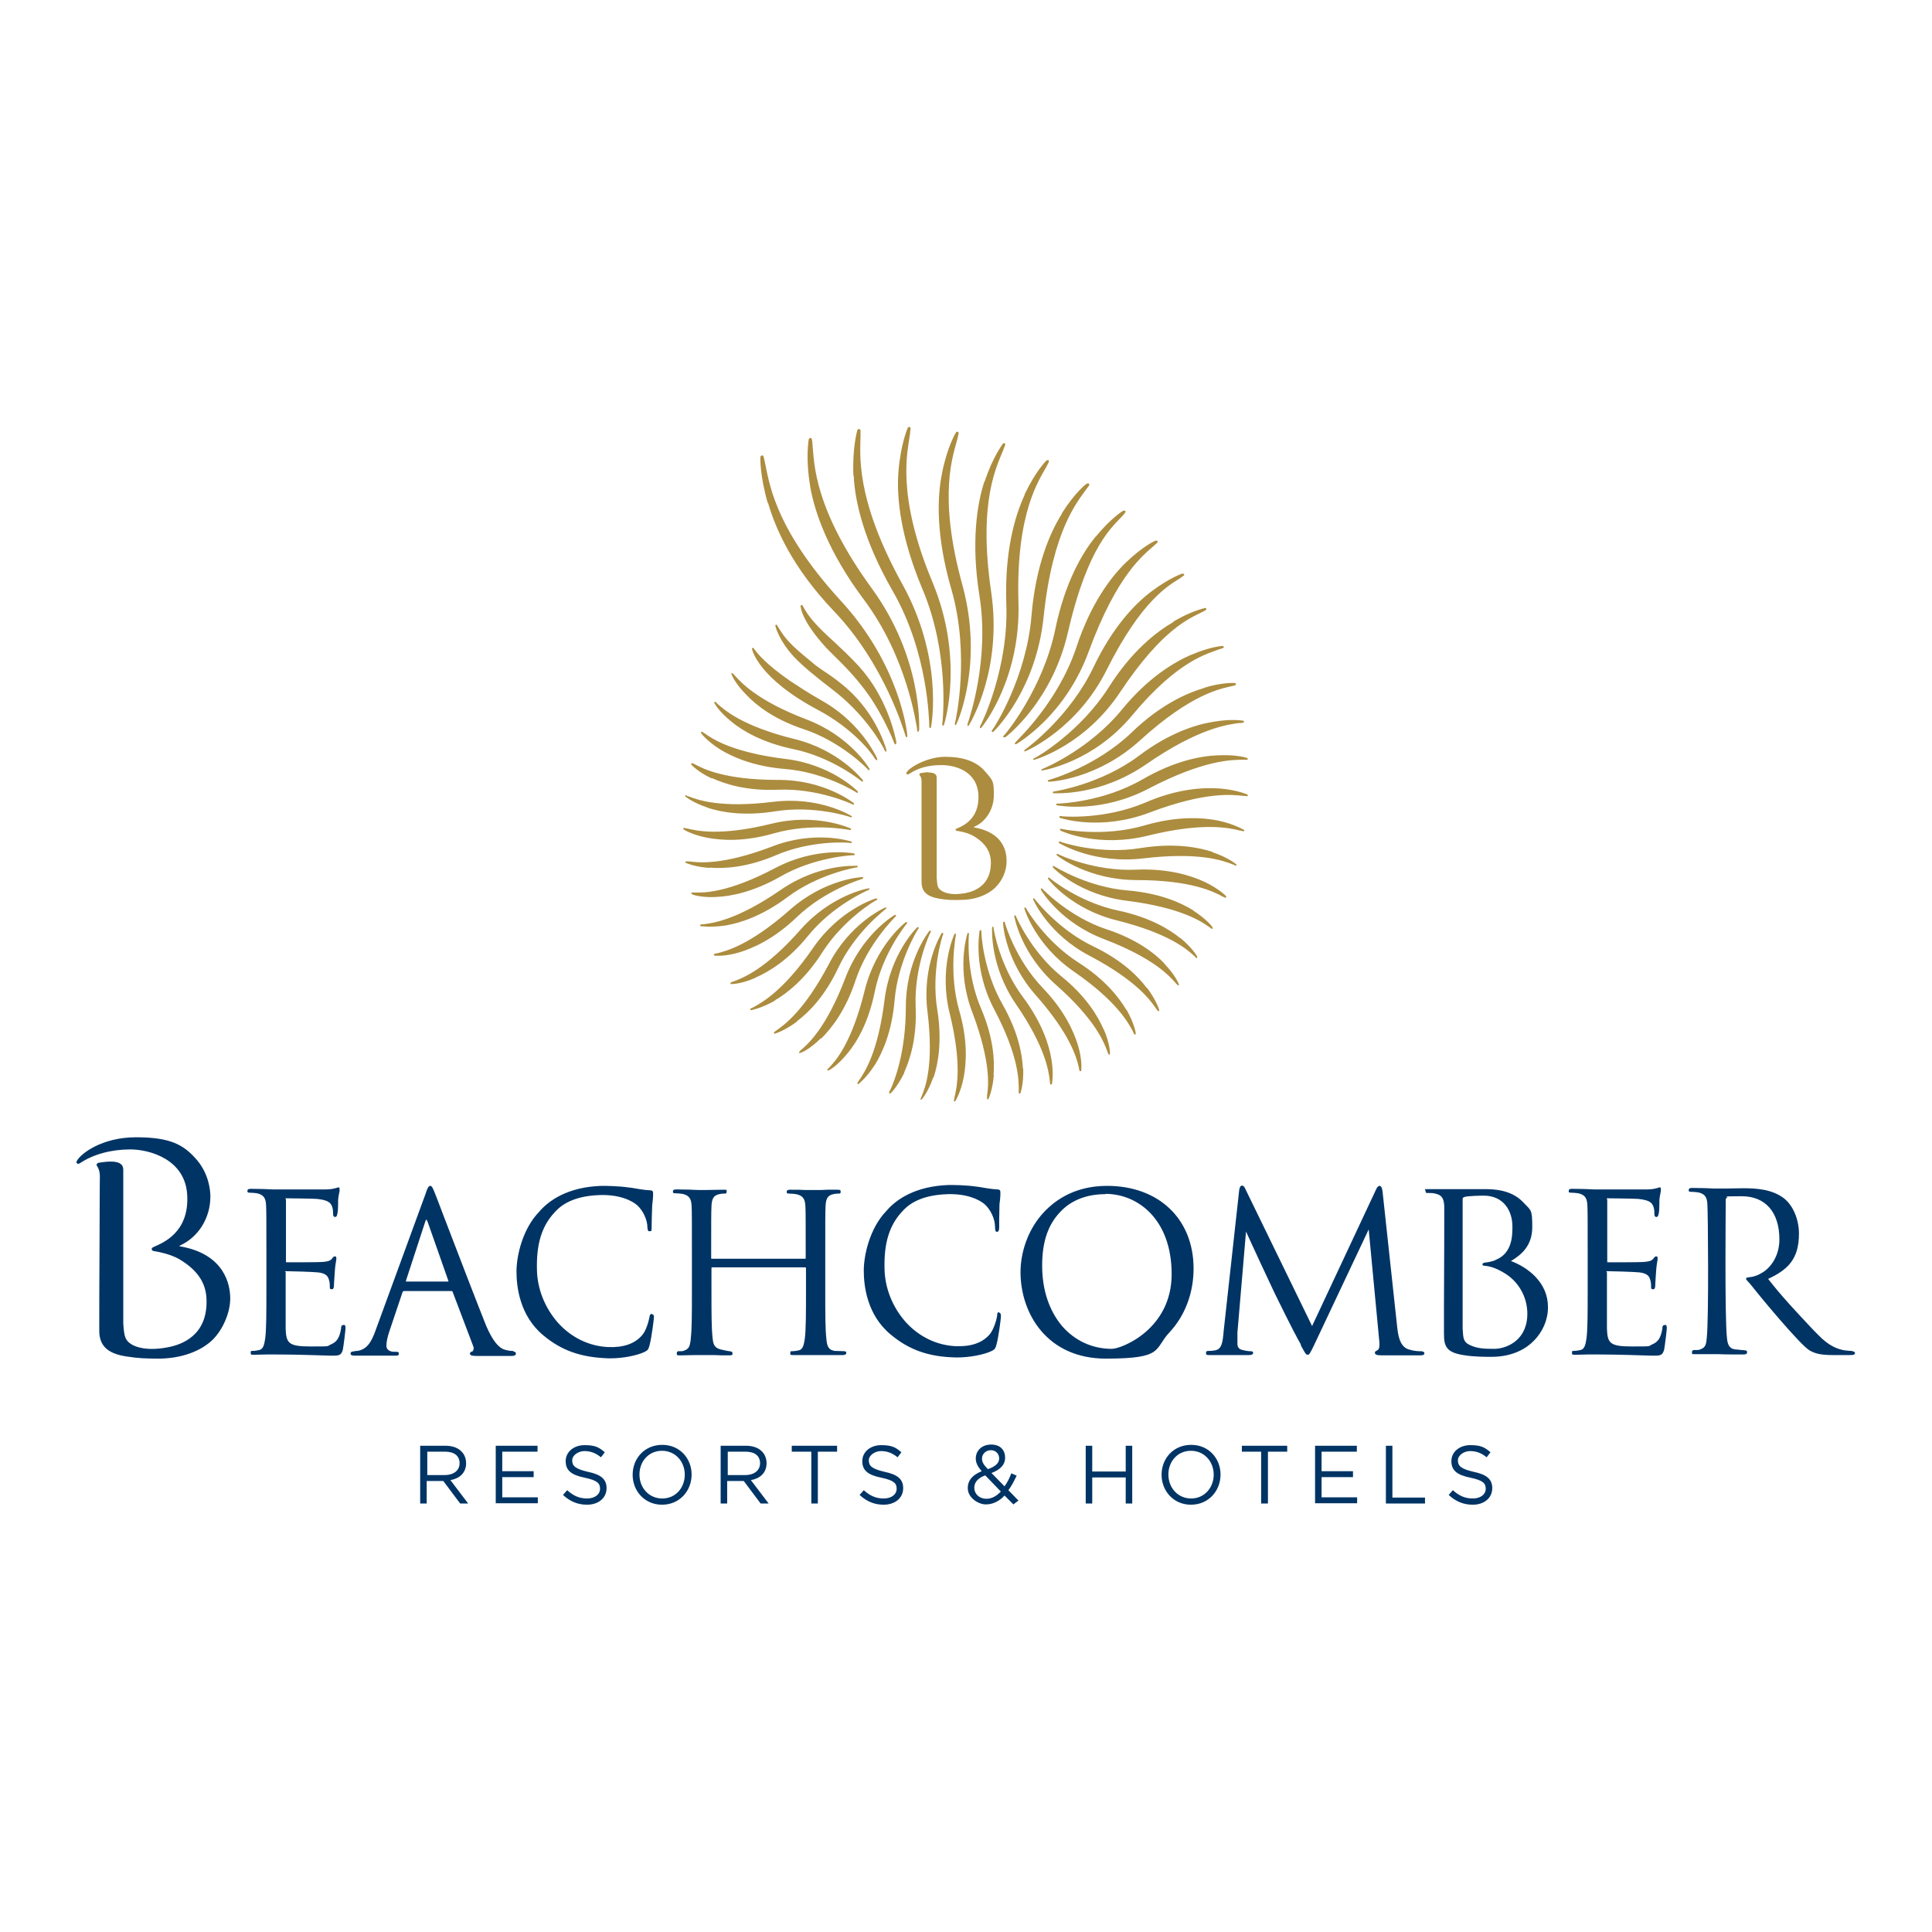
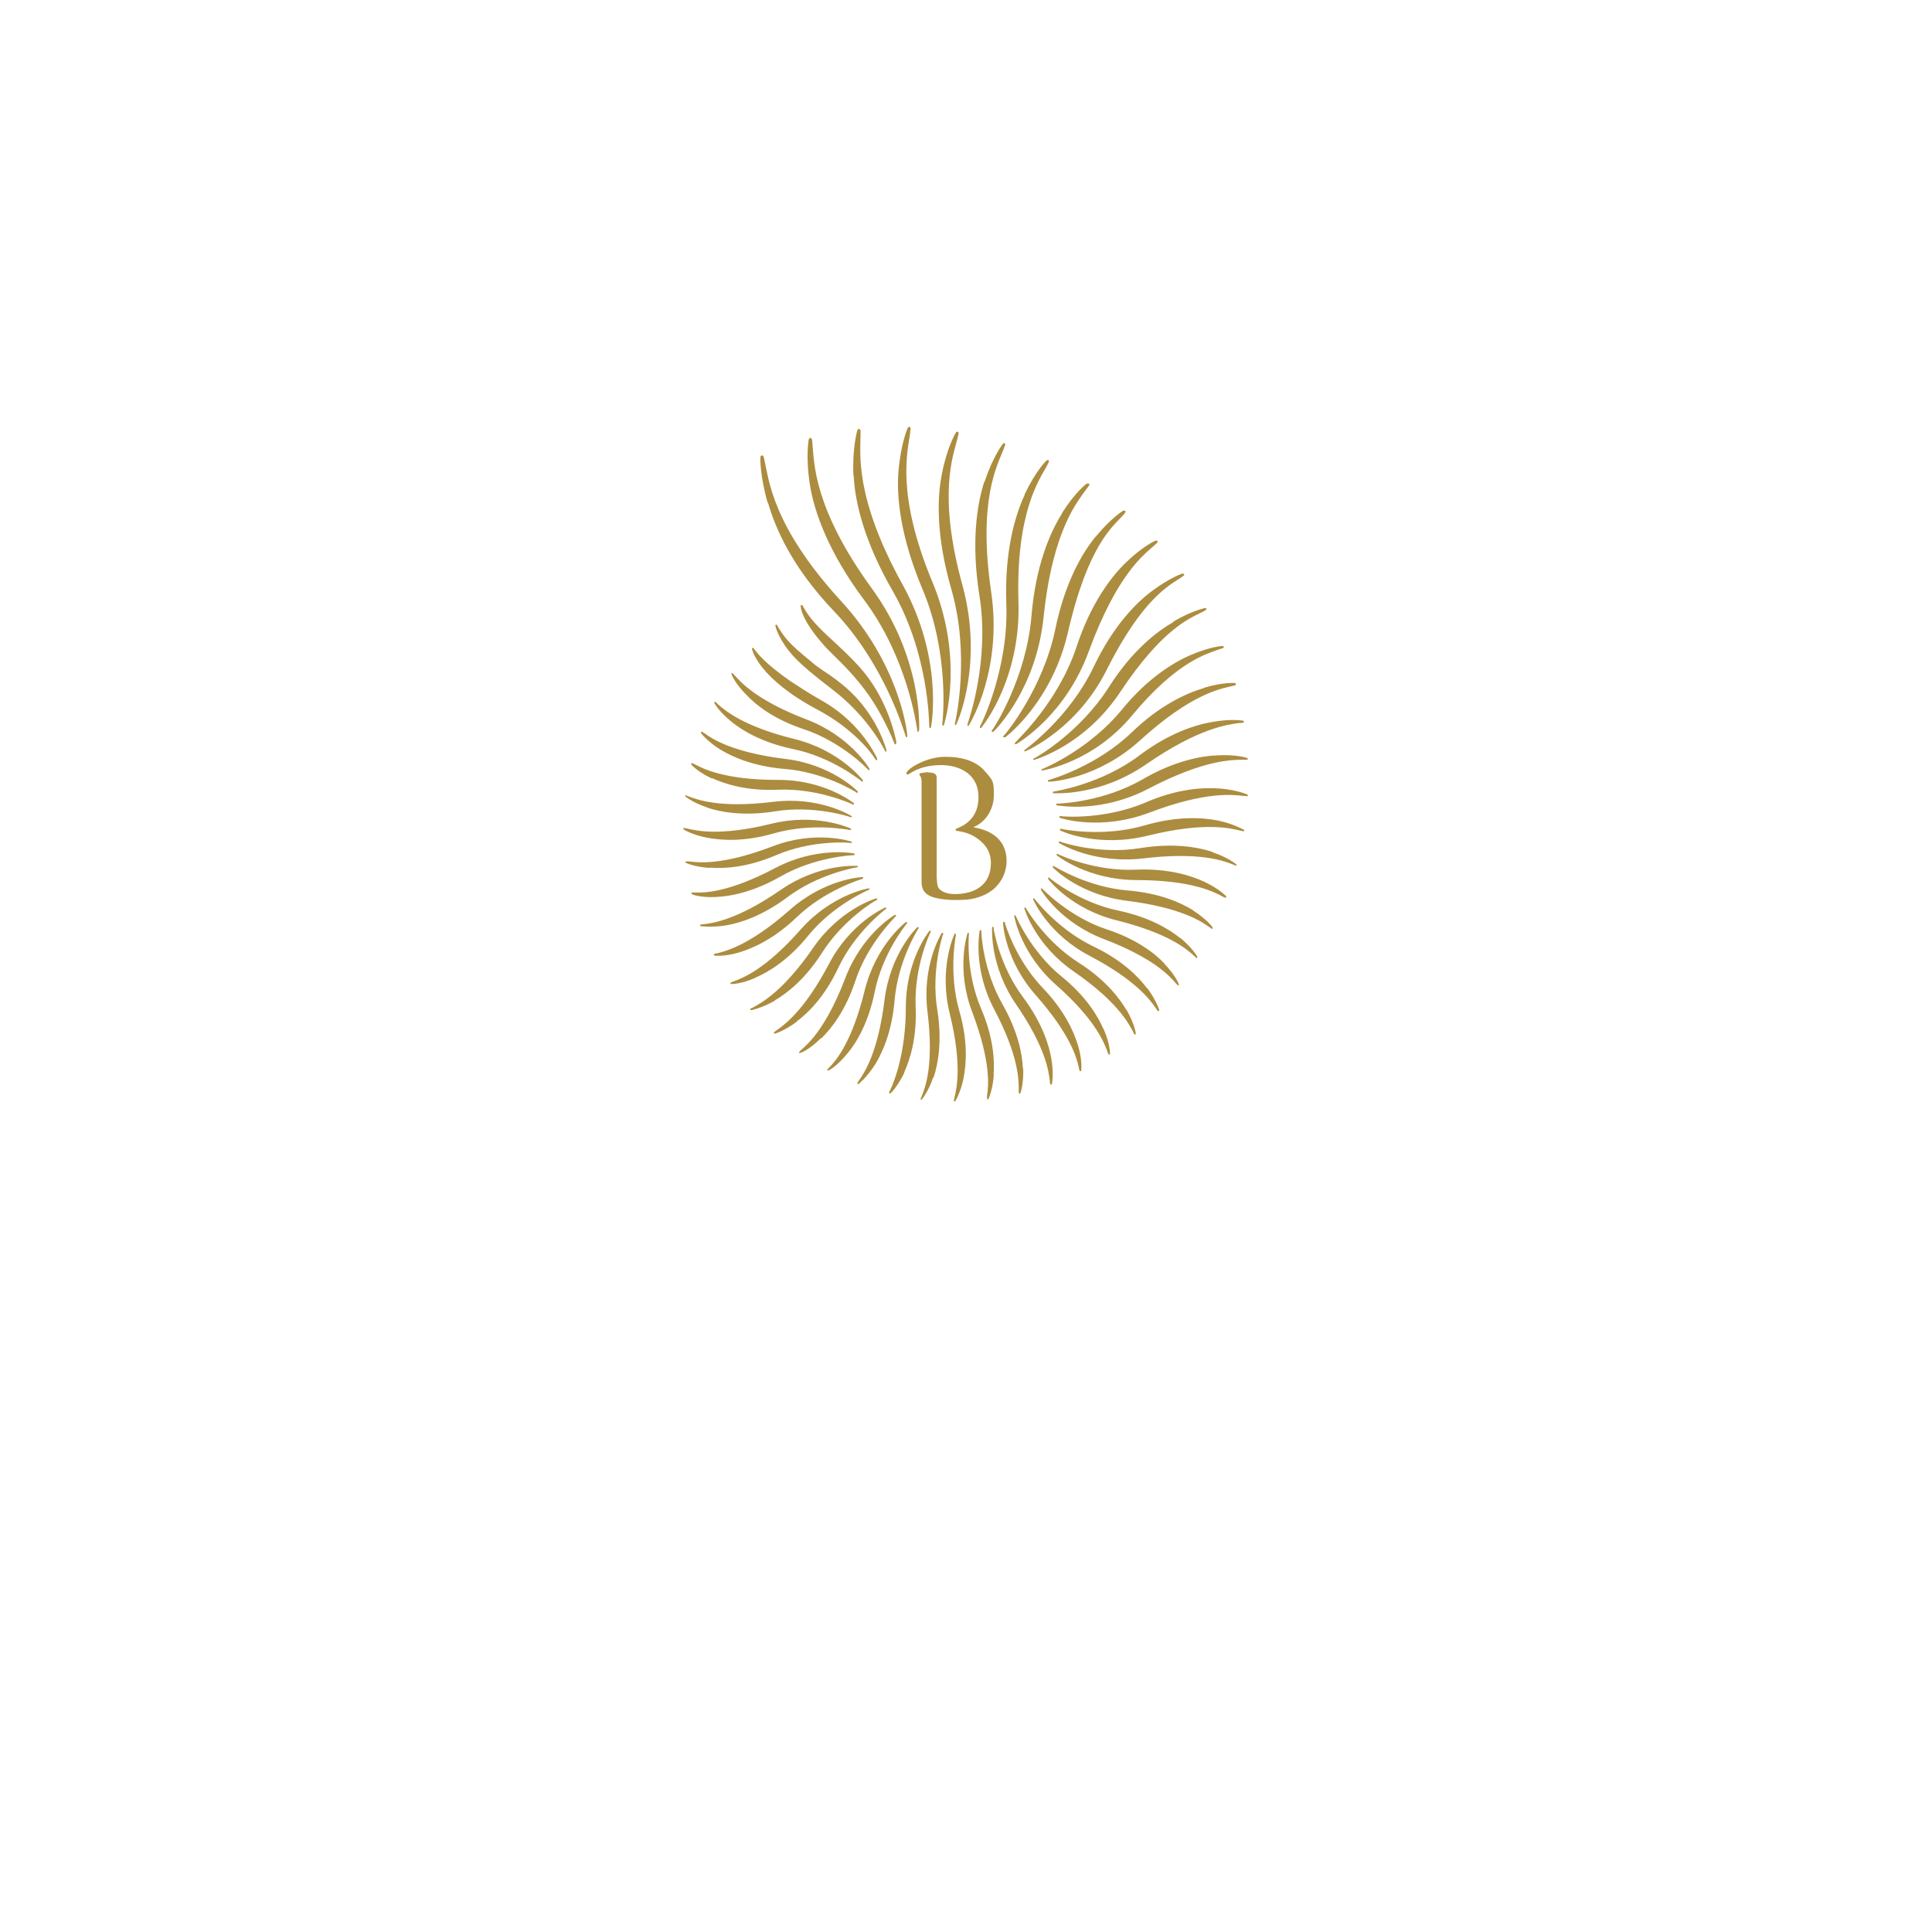
<svg xmlns="http://www.w3.org/2000/svg" viewBox="0 0 652 652">
  <defs>
    <style>      .cls-1 {        fill: #ac8c3e;      }      .cls-2 {        fill: #003465;      }    </style>
  </defs>
  <g>
    <g id="layer">
      <g>
        <path class="cls-1" d="M246.8,243.5c-4.1-3.3-5.6-6-5.7-6.2s0-.3,0-.4c.1-.1.3,0,.4,0,.2.1.4.4.7.7,2.3,2,8.4,7.5,25.9,11.8,15,3.7,22.6,13.3,23.1,13.9,0,.1,0,.3,0,.4s-.2.1-.4,0c-.4-.4-10.3-8.3-23.1-10.9-10.5-2.2-17.1-6.2-20.8-9.2M243,252.9c4.1,2.5,11.1,5.7,21.8,6.6,13.1,1,23.8,7.6,24.3,8,.2.1.4,0,.4,0,0,0,0-.2,0-.4-.5-.5-9.2-9.2-24.6-11-17.8-2.2-24.6-6.8-27.1-8.6-.3-.2-.6-.4-.8-.5-.1,0-.3-.1-.4,0-.1.1,0,.3,0,.4s2,2.7,6.4,5.5M240.3,262.6c4.4,2,11.8,4.4,22.4,3.9,13.2-.5,24.6,4.7,25.1,5,.2.1.4,0,.4,0s0-.2,0-.4c-.6-.5-10.3-8-25.7-7.9-18,0-25.2-3.8-27.9-5.2-.4-.2-.7-.4-.9-.4-.1,0-.3-.1-.4,0s0,.3,0,.4c0,.1,2.2,2.5,6.9,4.7M238.8,272.6c4.6,1.5,12.2,2.9,22.8,1.2,12.9-2.1,24.9,1.7,25.5,2,.2,0,.4,0,.4-.1,0,0,0-.2-.1-.3-.7-.4-11.1-6.7-26.5-4.8-17.8,2.2-25.5-.7-28.4-1.8-.4-.1-.7-.2-.9-.4-.1,0-.3,0-.4,0,0,.1,0,.3.1.4,0,0,2.5,2.1,7.4,3.7M238.6,282.7c4.7.9,12.4,1.5,22.7-1.5,12.7-3.6,24.9-1.2,25.5-1.1.2,0,.4,0,.4-.2s0-.2-.1-.3c-.7-.3-11.9-5.3-26.8-1.6-17.5,4.3-25.4,2.3-28.4,1.6-.4,0-.7-.1-.9-.2-.1,0-.3,0-.4.1,0,.1,0,.3.1.4.1.1,2.8,1.8,7.9,2.8M239.5,292.8c4.8.4,12.6,0,22.4-4.2,12.1-5.2,24.7-4.3,25.2-4.1.2,0,.4-.1.4-.2s0-.2-.2-.3c-.7-.2-12.4-3.9-26.8,1.7-16.8,6.4-24.9,5.4-27.9,5-.4,0-.7,0-.9,0s-.3,0-.4.1,0,.3.2.4c0,0,2.9,1.4,8.1,1.7M241.7,302.7c4.8-.2,12.4-1.6,21.7-6.9,11.3-6.5,23.9-7.2,24.6-7.2s.4-.1.4-.3,0-.2-.2-.3c-.7-.1-12.8-2.3-26.5,4.9-15.9,8.4-24.1,8.4-27.1,8.3h-.9c-.1,0-.3,0-.4.2,0,.1.1.3.3.4,0,.1,3,1.2,8.2.9M245,312.3c4.7-.8,12.1-3.1,20.7-9.5,10.5-7.9,22.9-10,23.5-10.1.2,0,.3-.2.3-.3s0-.2-.3-.2c-.8,0-12.9-.7-25.7,8.1-14.8,10.2-22.9,11.2-26,11.6-.4,0-.7,0-.9.1-.1,0-.3,0-.3.3s.1.3.3.3c.1-.1,3.2.5,8.4-.3M249.5,321.4c4.6-1.4,11.7-4.5,19.4-11.9,9.5-9.1,21.5-12.7,22.1-12.9.2,0,.3-.2.3-.4s-.1-.2-.3-.2c-.7,0-12.9.8-24.5,11.1-13.5,11.9-21.4,13.8-24.4,14.6-.4,0-.7.1-.9.2-.1,0-.3,0-.3.3s.2.3.4.3c0,0,3.2.4,8.2-1.1M255,329.9c4.4-1.9,11.1-5.9,17.8-14.2,8.3-10.2,19.9-15.2,20.4-15.4.2,0,.2-.3.2-.4,0,0-.1-.2-.3-.1-.7.1-12.8,2.4-23,14-11.9,13.5-19.6,16.3-22.5,17.4-.4.1-.7.2-.9.4-.1,0-.3.1-.2.3,0,.1.2.2.4.2,0,0,3.3,0,8-2.1M261.5,337.6c4.1-2.4,10.3-7.2,16-16.2,7.1-11.1,17.8-17.5,18.4-17.7.2,0,.2-.3.1-.4,0,0-.1-.1-.4-.1-.7.2-12.4,3.9-21.2,16.7-10.2,14.8-17.5,18.5-20.1,20-.4.2-.7.4-.9.4-.1,0-.3.1-.2.4,0,.1.2.2.4.2.2-.1,3.3-.6,7.9-3.2M269,344.6c3.9-2.9,9.4-8.4,13.9-18,5.6-11.9,15.6-19.5,16.1-19.9.2-.1.1-.4.1-.4,0,0-.2-.1-.4,0-.7.3-11.9,5.4-19,19.1-8.4,15.9-15.1,20.5-17.6,22.3-.3.2-.6.4-.8.6,0,0-.2.2-.1.4s.3.1.4.1c0,0,3.1-.9,7.3-4M277.1,350.5c3.4-3.3,8.3-9.5,11.6-19.6,4.1-12.4,13.2-21.2,13.6-21.7.2-.1.1-.4,0-.4s-.2-.1-.4,0c-.7.4-11.1,6.8-16.6,21.2-6.4,16.8-12.5,22.2-14.8,24.2-.3.3-.5.4-.7.7,0,0-.2.2-.1.4s.3.1.4,0c.3,0,3.2-1.2,6.9-4.9M286,355.5c3.1-3.7,7.1-10.4,9.2-20.8,2.6-12.9,10.5-22.7,10.9-23.1.1-.1,0-.4,0-.4s-.2,0-.4,0c-.6.4-10.2,8.1-13.9,23.1-4.3,17.5-9.7,23.6-11.8,25.8-.3.3-.4.5-.7.7s-.1.2,0,.4.3,0,.4,0c.1,0,2.9-1.5,6.2-5.6M295.3,359.3c2.5-4.1,5.7-11.1,6.6-21.7,1.1-13.1,7.7-23.8,8.1-24.3.1-.2,0-.4,0-.4s-.2,0-.4,0c-.6.5-9.2,9.2-11.1,24.6-2.2,17.8-6.8,24.5-8.6,27.1-.2.3-.4.6-.5.8,0,.1-.1.3,0,.4.1.1.3,0,.4,0,0-.1,2.6-2,5.4-6.4M305.1,362c2-4.4,4.4-11.8,3.9-22.4-.5-13.2,4.7-24.5,5.1-25.1.1-.2,0-.4,0-.4s-.2,0-.4,0c-.5.6-8,10.3-8,25.7s-3.9,25.2-5.2,27.9c-.2.4-.4.7-.4.9,0,.1-.1.3,0,.4.1,0,.3,0,.4,0s2.4-2.3,4.7-7M315.1,363.5c1.5-4.6,2.9-12.2,1.2-22.8-2.1-12.9,1.7-24.9,2-25.5,0-.2,0-.4-.1-.4,0,0-.2,0-.4.1-.4.7-6.7,11.1-4.8,26.5,2.2,17.8-.7,25.5-1.9,28.4-.1.4-.3.7-.4.9,0,.1,0,.3,0,.4s.3,0,.4-.1c0,0,2.1-2.4,3.8-7.3M325.2,363.7c.9-4.7,1.5-12.4-1.5-22.7-3.6-12.7-1.2-24.9-1.1-25.5,0-.2,0-.4-.2-.4s-.2,0-.3.1c-.3.7-5.3,11.9-1.6,26.8,4.3,17.5,2.3,25.4,1.6,28.4,0,.4-.1.7-.2.9,0,.1,0,.3.1.4.1,0,.3,0,.4-.1,0-.1,1.8-2.8,2.8-7.9M335.3,362.8c.4-4.8,0-12.6-4.2-22.4-5.2-12.1-4.2-24.7-4.1-25.2,0-.2-.1-.4-.2-.4s-.2,0-.3.2c-.2.7-3.9,12.4,1.7,26.8,6.3,16.8,5.4,24.9,4.9,27.9,0,.4,0,.7,0,.9s0,.3.1.4.3,0,.4-.2c0,0,1.4-2.9,1.8-8.1M345.2,360.6c-.2-4.8-1.6-12.4-6.9-21.7-6.5-11.4-7.2-23.9-7.1-24.6,0-.2-.1-.4-.3-.4s-.2,0-.3.2c-.1.7-2.3,12.8,4.9,26.5,8.4,15.9,8.3,24.1,8.3,27.2v.9c0,.1,0,.3.2.4.1,0,.3-.1.4-.3,0,0,1.1-3.1.9-8.3M354.8,357.3c-.8-4.7-3.1-12.1-9.5-20.7-7.9-10.5-10-22.9-10-23.5s-.2-.3-.3-.3-.2,0-.2.3c0,.7-.7,12.9,8,25.7,10.2,14.8,11.1,22.9,11.5,26,0,.4,0,.7.1.9,0,.1,0,.3.3.3s.3-.1.3-.3c0,0,.7-3.2-.2-8.4M363.8,352.8c-1.4-4.6-4.5-11.7-11.9-19.4-9.1-9.5-12.7-21.5-12.8-22.1,0-.2-.2-.3-.4-.2,0,0-.2.1-.2.3,0,.7.8,12.9,11.1,24.5,11.9,13.5,13.8,21.4,14.5,24.4,0,.4.1.7.2.9,0,.1,0,.3.3.3s.3-.2.3-.4c0-.1.4-3.3-1.1-8.3M372.4,347.3c-1.9-4.4-5.9-11.1-14.2-17.8-10.2-8.3-15.2-19.9-15.4-20.4,0-.2-.3-.2-.4-.2,0,0-.2.1-.1.3.1.7,2.4,12.8,14,23.1,13.5,11.9,16.3,19.6,17.4,22.5.1.4.2.7.4.9,0,.1.1.3.3.2.1,0,.2-.2.2-.4,0-.1,0-3.3-2.1-8.1M380.1,340.8c-2.4-4.1-7.2-10.3-16.2-16-11.1-7.1-17.5-17.9-17.7-18.4,0-.2-.3-.2-.4-.1,0,0-.1.1-.1.3.2.7,3.9,12.4,16.6,21.2,14.8,10.2,18.5,17.5,20,20.2.1.4.4.7.4.9,0,.1.1.3.4.2.1,0,.2-.2.2-.4,0-.1-.5-3.3-3.1-7.9M387,333.4c-2.9-3.9-8.4-9.4-18-14-11.9-5.7-19.5-15.6-19.9-16.1-.1-.2-.4-.1-.4-.1,0,0-.1.2,0,.4.3.7,5.4,11.9,19.1,19,15.9,8.4,20.5,15.1,22.3,17.7.2.3.4.6.6.8,0,.1.2.2.4.1.1,0,.1-.3.1-.4,0,0-.9-3.1-4-7.3M393,325.2c-3.3-3.5-9.5-8.3-19.6-11.6-12.4-4.1-21.2-13.2-21.7-13.7-.1-.2-.4-.1-.4,0s-.1.2,0,.4c.4.7,6.8,11.1,21.2,16.6,16.8,6.4,22.2,12.5,24.2,14.8.3.3.4.5.7.7s.2.2.4.1c.1,0,.1-.3,0-.4,0-.1-1.2-3.1-4.8-6.8M398.3,316.6c-3.8-3.1-10.5-7.1-20.9-9.3-13-2.7-22.8-10.6-23.3-11.1-.1-.1-.4,0-.4,0s0,.2,0,.4c.4.6,8.1,10.3,23.2,14,17.6,4.4,23.7,9.8,26,11.9.3.3.5.4.7.7s.2.2.4,0c.1,0,0-.3,0-.4,0-.1-1.6-2.9-5.7-6.3M402.8,307.3c-4.1-2.6-11.4-5.9-22.3-6.8-13.4-1.1-24.3-7.9-24.8-8.2-.2-.1-.4,0-.4,0,0,0,0,.2,0,.4.5.6,9.4,9.4,25.1,11.3,18.2,2.3,25.1,7,27.6,8.8.4.2.6.4.8.6.1,0,.3.1.4,0s0-.3,0-.4c0-.2-2-2.8-6.5-5.7M406.5,297.6c-4.5-2.1-12.3-4.6-23.3-4.1-13.7.6-25.6-4.9-26.2-5.3-.2-.1-.4,0-.4,0s0,.2,0,.4c.6.5,10.7,8.3,26.8,8.4,18.7,0,26.3,4,29.1,5.5.4.2.7.4.9.4.1,0,.3.1.4,0,0-.1,0-.4,0-.4,0-.1-2.3-2.5-7.3-4.9M409.2,287.5c-4.9-1.6-13-3.1-24.3-1.3-13.9,2.3-26.6-1.9-27.2-2.2-.2,0-.4,0-.4.1,0,0,0,.2.1.4.7.4,11.9,7.1,28.3,5.2,19.1-2.3,27.2.8,30.3,2,.4.1.7.3.9.4.1,0,.3,0,.4,0,0-.1,0-.4-.1-.4-.1-.1-2.7-2.3-8-4.1M411,276.9c-5.2-1-13.7-1.6-24.9,1.7-13.8,4-27.3,1.3-28,1.1-.3,0-.4,0-.4.2,0,0,0,.3.2.4.7.4,13,5.8,29.5,1.7,19.1-4.7,27.8-2.5,31.1-1.7.4,0,.7.2,1,.2s.4,0,.4-.1c0-.1,0-.4-.2-.4-.1,0-3.1-1.9-8.7-3.1M411.6,266.1c-5.4-.4-14.2,0-25.2,4.8-13.7,5.8-27.9,4.7-28.5,4.5-.3,0-.4.1-.4.3s0,.3.2.3c.8.3,14,4.4,30.3-1.8,19-7.2,28.1-6,31.6-5.6.4,0,.8,0,1.1.1.1,0,.4,0,.4-.2,0-.1,0-.4-.2-.4-.1,0-3.3-1.5-9.2-2M411,254.9c-5.6.2-14.5,1.8-25.4,8.1-13.3,7.7-28,8.2-28.7,8.2s-.4.2-.4.3c0,.1,0,.3.3.3.9.1,14.9,2.7,30.9-5.7,18.6-9.7,28.1-9.7,31.8-9.7h1.2c.1,0,.4,0,.4-.2s-.1-.4-.3-.4c-.1-.1-3.6-1.2-9.7-.9M409.4,243.6c-5.7.9-14.8,3.7-25.1,11.5-12.7,9.5-27.9,11.9-28.6,12-.3,0-.4.2-.4.4s.1.2.3.2c.9,0,15.7.9,31.1-9.7,17.9-12.4,27.8-13.5,31.5-14,.4,0,.9,0,1.2-.1.1,0,.4,0,.4-.3s-.2-.4-.4-.4c-.1,0-3.8-.7-10,.4M406.3,232.2c-5.8,1.7-14.8,5.7-24.4,15-11.9,11.4-27.1,15.8-27.9,16-.3,0-.4.3-.4.4,0,.1.1.2.4.2.9,0,16.4-.9,30.8-14,17.2-15.6,26.9-17.3,30.7-18.2.5-.1.9-.2,1.2-.3.1,0,.4-.1.4-.4s-.2-.3-.4-.4c-.2,0-4.1-.3-10.3,1.6M401.9,221c-5.7,2.5-14.5,7.7-23.3,18.5-10.9,13.3-25.8,19.6-26.8,20-.3.1-.4.3-.3.4,0,.1.1.2.4.1.9-.2,17.2-3,30.1-18.5,15.6-18.8,25.7-20.9,29.5-22.4.5-.1.9-.3,1.2-.4.1,0,.4-.2.3-.4s-.3-.3-.5-.3c-.2,0-4.3.3-10.5,3M396,209.9c-5.7,3.3-14,9.7-21.8,22-9.6,15.1-24.2,23.6-25.2,24-.3.1-.4.4-.3.5s.2.1.4,0c1-.3,17.2-5.2,28.9-22.8,14.5-21.8,23.8-25,27.6-27,.4-.2.9-.4,1.2-.7.1,0,.4-.2.3-.5,0-.2-.4-.3-.5-.2-.2.1-4.4.9-10.5,4.5M388.7,199.5c-5.5,4.1-13.1,11.9-19.6,25.5-8,16.9-22.4,27.4-23.2,28-.3.2-.3.4-.2.5,0,.1.2.1.4,0,1-.4,17.5-7.8,27.3-27.3,12-24,21.2-28.7,24.9-31.1.4-.3.8-.6,1.1-.8.1-.1.4-.3.2-.5,0-.2-.4-.2-.6-.2-.2,0-4.4,1.5-10.3,5.9M380.1,189.7c-5.1,4.9-12,13.9-16.9,28.9-6.2,18.4-19.6,30.8-20.4,31.8-.3.4-.4.4-.3.7,0,.1.3,0,.5,0,.9-.6,16.5-9.7,24.4-31.2,9.7-26.4,18.7-32.7,22.1-35.8.4-.4.8-.7,1-.9.1-.1.3-.4.1-.6-.1-.2-.4-.2-.7-.1-.2,0-4.4,2-9.9,7.3M369.9,180.9c-4.7,5.7-10.5,15.6-13.8,31.6-4.1,19.7-16.5,35-17.2,35.6s-.3.6-.1.7c.2.1.4,0,.6-.1.9-.7,15.7-12.3,21-35.3,6.8-29.6,15.3-35.8,18.4-39.3.4-.4.7-.8.9-1.1.1-.1.3-.4,0-.6-.1-.2-.4-.1-.7,0-.1,0-4.1,2.5-9.2,8.7M358.4,173.3c-4.1,6.5-8.9,17.7-10.3,34.5-1.7,20.8-12.5,37.7-13.2,38.5-.4.4-.2.6,0,.7s.3,0,.4-.1c.9-.9,14.4-14.4,16.9-38.8,3.1-29.5,11.6-39,14.4-43,.4-.5.7-.9.9-1.2.1-.2.2-.4,0-.7-.2-.1-.5,0-.7,0-.2,0-4.1,3.1-8.5,10.1M345.8,167c-3.3,7.1-6.8,19.1-6.2,36.6.9,21.6-8.2,40.4-8.8,41.4-.2.4-.1.6,0,.7.2.1.4,0,.5-.3.8-.9,13.2-16.8,12.4-42.2-.9-30.3,7.1-41.4,9.5-45.8.3-.6.5-1,.7-1.4,0-.2.2-.5,0-.7-.2-.1-.5,0-.7.1-.1,0-3.7,3.6-7.4,11.4M332.2,162.5c-2.5,7.7-4.5,20.5-1.7,38.3,3.6,22-3.6,42.3-3.9,43.3-.2.6-.1.8,0,.9.1,0,.3,0,.4-.3.7-1.1,11.3-19,7.5-44.9-4.6-31.2,2.2-43,4.1-48,.2-.6.4-1.1.6-1.5,0-.2.1-.5-.1-.7-.2-.1-.6,0-.7.2,0,.1-3.3,4.2-6.1,12.7M317.9,159.8c-1.7,8.2-2,21.3,3.2,39.2,6.3,22,1.5,43.9,1.2,44.9-.1.4-.1.7.1.8.1,0,.4-.2.4-.4.6-1.2,9.1-20.8,2-46.8-8.5-30.8-3-44.1-1.7-49.4.1-.7.3-1.2.4-1.7,0-.2,0-.5-.2-.7-.3,0-.6,0-.7.3-.1.1-2.9,4.7-4.7,13.7M303.2,159.2c-.7,8.6.7,22,8.1,39.6,9.2,21.7,6.9,44.1,6.7,45.4,0,.5,0,.7.2.7.2,0,.3-.1.4-.4.4-1.3,6.7-22.5-3.9-48-12.5-29.9-8.3-44.5-7.6-50,0-.7.1-1.2.2-1.7,0-.2,0-.6-.3-.7s-.6.1-.7.4c-.1.2-2.3,5.3-3.1,14.6M288.1,160.5c.4,8.8,3.5,22.2,13.2,39,12,20.9,12.2,43.7,12.3,45.3,0,.7,0,.9.3.9.1,0,.3-.1.3-.4.3-1.4,4-23.5-9.7-48.2-16.2-29.3-14.1-44.3-14.1-49.9v-1.7c0-.2,0-.6-.4-.7s-.6.2-.7.5c0,.1-1.7,5.6-1.3,15.2M273.4,164.1c1.5,8.8,6.2,22.3,18.1,38.2,14.7,19.6,17.7,42.2,18,43.7,0,.4,0,1.2.4.9.1,0,.2-.3.3-.6,0-1.4,1-24.3-15.9-47.6-19.9-27.3-19.5-42.8-20.1-48.6,0-.7-.1-1.3-.2-1.7,0-.2-.1-.6-.5-.6s-.5.3-.6.6c0,.3-1.1,6,.5,15.6M259.2,169.7c2.5,8.7,8.2,21.8,22.1,36.4,17.2,17.9,23.8,40.8,24.2,41.9.2.7.4.9.5.8.2,0,.2-.3.2-.6-.1-1.6-2.7-24-22.4-45.4-23.3-25.4-24.3-41.2-25.7-46.9-.1-.7-.3-1.3-.4-1.7,0-.2-.2-.6-.6-.5-.3,0-.5.4-.5.7,0,.1-.2,6,2.5,15.4M251.9,234.5c3.3,3.5,9.2,8.2,19.4,11.6,12.4,4.1,21.4,13.2,21.7,13.7.1.2.4.1.4,0,0,0,.1-.2,0-.4-.4-.7-6.8-11.1-21.2-16.6-16.8-6.4-22.2-12.6-24.2-14.8-.3-.3-.4-.5-.7-.7,0,0-.2-.2-.4-.1s-.1.3,0,.4c0,.1,1.2,3.1,4.9,6.8M302.5,250.5c-.4-2.3-3.1-15.1-12.6-25.6-3-3.3-6.8-6.8-8.3-8.2-6.3-5.7-8.7-8.5-10.8-12.4,0-.1-.2-.1-.4-.1s-.2.1-.2.3c0,.2,0,4.7,8.7,14.2.6.6,1.3,1.3,2.3,2.3,2.8,2.8,7.3,7,11.9,13.5,4.8,6.8,8.2,14.9,8.7,16.3.1.4.4.4.5.4.1,0,.2-.2.1-.4M313.3,260.6c-1,0-2.3.3-2.5.3s-.5,0-.5.4,0,.3.2.5c.3.4.5.9.5,2s0,6.3,0,13.4c0,9.2,0,19.6,0,20.4,0,3.3,1.8,5,6.1,5.7,2.5.4,4.1.5,7.1.4,4.8,0,9-1.6,11.6-4.1,2.5-2.4,3.9-5.7,3.9-9s-1.1-9.7-11.1-11.4c0,0,0,0,0,0q0,0,0-.1c4.1-1.7,6.8-6,6.8-10.8s-.3-4.9-3-8c-2.8-3.3-7.3-4.9-13.4-4.9s-12.1,3.6-13,5.2c-.2.3,0,.6,0,.7.1.1.4,0,.6,0,3-2,6.3-3.1,11.1-3.1s12.2,2.1,12.5,10.3c.3,7.9-5.3,10.3-7.3,11.1-.4.1-.4.4-.4.4,0,0,0,.4.4.4.2,0,3.3.4,5.6,1.7,3.9,2.3,5.9,5.2,5.9,9.1,0,7.5-5.4,9.6-8.6,10.2-4.4.8-6.8,0-7.9-.7-1.5-.9-1.6-1.6-1.8-4.6,0-.4,0-2.8,0-6.7v-27c0-1.2-.9-1.7-2.8-1.7M295.4,256.1c0,.1.1.2.2.3.1.2.4.2.4.1s.1-.2,0-.4c0,0,0-.1-.1-.4-1.2-2.5-6.7-12.7-18.8-19.4-4.4-2.5-7.7-4.7-10.3-6.4-8.4-5.8-11.2-9.4-12.3-10.9l-.2-.3c0,0-.2-.1-.4,0-.1,0-.2.2-.1.3,0,.4,2.3,10,22.1,20.5,11.9,6.3,18.3,14.6,19.4,16.6M299.1,252.9c-.7-2.3-4.4-13.8-15.5-22.4-2.1-1.7-4-3-5.7-4.1-1.6-1.1-2.9-2-4.1-3.1-7.6-6.1-8.9-8.1-10.7-10.9-.3-.4-.6-.9-.9-1.5,0-.1-.2-.1-.4,0-.1,0-.2.2-.1.4,0,.2,1.2,4.9,6.2,10.3,3,3.2,7.3,6.7,12.9,11,11.1,8.4,16.9,18.7,17.8,20.7,0,0,0,.1.1.2.1.2.3.2.4.1,0,0,.1-.1.1-.4-.1,0-.1-.1-.2-.3" />
-         <path class="cls-2" d="M509.7,425.7c3.9-2.3,7.4-5.4,7.4-11.6s-.4-5.5-3.2-8.5c-2.7-2.8-6.8-4.3-12.4-4.3s-4.7,0-7,0-3.1,0-3.9,0h-.9c-1.6,0-4.9,0-7.3,0s-1.3,0-1.3.7.4.6.7.6c.7,0,1.9,0,2.5.2,2.4.5,2.9,1.7,3.1,4.1,0,1.7,0,22-.1,34.1,0,4.9,0,8.4,0,9.2,0,4.2.9,6.2,6.5,7.1,3.4.6,7.6.6,9.5.6,7.3,0,11.9-2.9,14.3-5.4,3.1-3.1,4.8-7.2,4.8-11.3s-1.5-7.5-4.4-10.5c-2.3-2.3-5.2-4.1-8.3-5.2M504.6,425.3c-1.1.4-2,.6-2.8.7-.9.1-1.5.2-1.5.7s.4.4,1,.5c1.2.1,3.6.6,7,2.8,4.8,3.2,7.5,8.7,7.1,14.5-.6,8.4-7.6,10.7-11.1,10.7s-5.8-.1-8.3-1.3c-2.1-1-2.2-2.1-2.4-5.5v-.4c0-.7,0-8.4,0-8.5v-34.9c0-.3.1-.5.8-.7,1.1-.3,5.2-.4,6.3-.4,6.8,0,9.7,5.2,9.7,10.4,0,3,0,9.1-5.7,11.3M116,447.1c.6,0,.6.7.6,1.2s-.6,5.6-.9,7.2c-.5,1.7-1.1,2-3.1,2h-1.1c-12.1-.4-16.1-.4-18.3-.4s-1.8,0-3.1,0c-1.4,0-3,.1-4.2.1s-1.3,0-1.3-.7.2-.6.7-.6,1.4-.1,2.2-.3c1.4-.3,1.7-2,2-3.9.4-3.1.4-8.8.4-16v-13c0-11.5,0-13.6-.1-15.9-.1-2.3-.7-3.6-3.1-4.1-.6-.1-1.8-.2-2.5-.2s-.7-.2-.7-.6c0-.7.7-.7,1.3-.7,2.5,0,5.8.1,7.3.2h1c.7,0,15.3,0,16.9,0,1.3,0,2.5-.2,3.1-.4.1,0,.3,0,.4-.1.2,0,.4-.2.7-.2s.4.1.4.8,0,.5-.1.9c-.1.6-.3,1.4-.4,2.6,0,.3,0,.9,0,1.5,0,1.2-.1,2.8-.3,3.3-.1.7-.4.9-.7.9-.7,0-.7-.8-.7-1.1,0-.6,0-1.7-.4-2.6-.5-1.1-1.2-2-5.1-2.4-1.2-.1-9.2-.2-10.1-.2s-.3,0-.3.6v20.4c0,.6,0,.6.3.6,1.7,0,10.1,0,11.7-.1,1.7-.1,2.7-.3,3.3-.9h.1c.4-.7.7-1,1.1-1s.5.1.5.7,0,.4-.1.9c-.1.7-.3,1.7-.4,3.3s-.3,4.2-.3,4.7,0,1.5-.7,1.5-.7-.3-.7-.8c0-.7,0-1.5-.3-2.4-.3-1.1-.9-2.2-3.7-2.5-2-.2-9.3-.4-10.5-.4s-.4,0-.4.4v9.7c0,3.5,0,8.3,0,9.4.2,4.8,1,5.9,8.4,5.9s5.2,0,7.1-.8c1.8-.8,2.7-2.2,3.2-5.2,0-.7.1-1.2.7-1.2M561.9,447.1c.6,0,.6.7.6,1.2s-.6,5.6-.9,7.2c-.5,1.7-1.1,2-3.1,2h-1.1c-12.1-.4-16.1-.4-18.3-.4s-1.8,0-3.1,0c-1.4,0-3,.1-4.2.1s-1.3,0-1.3-.7.2-.6.7-.6,1.4-.1,2.2-.3c1.4-.3,1.7-2,2-3.9.4-3.1.4-8.8.4-16v-13c0-11.5,0-13.6-.1-15.9-.1-2.3-.7-3.6-3.1-4.1-.6-.1-1.8-.2-2.5-.2s-.7-.2-.7-.6c0-.7.7-.7,1.3-.7,2.5,0,5.7.1,7.3.2h1c.7,0,15.3,0,16.9,0,1.3,0,2.5-.2,3.1-.4.1,0,.3,0,.4-.1.2,0,.4-.2.7-.2s.4.1.4.8,0,.5-.1.9c-.1.6-.3,1.4-.4,2.6,0,.3,0,.9,0,1.5,0,1.2-.1,2.8-.3,3.3-.1.7-.4.9-.7.9-.5,0-.7-.4-.7-1.1s0-1.7-.4-2.6c-.5-1.1-1.2-2-5.1-2.4-1.2-.1-9.2-.2-10.1-.2s-.3,0-.3.6v20.4c0,.6,0,.6.3.6,1.7,0,10.1,0,11.7-.1,1.7-.1,2.8-.3,3.3-.9h.1c.5-.7.7-1,1.1-1s.5.1.5.7,0,.4-.1.9c-.1.7-.3,1.7-.4,3.3-.1,1.5-.3,4.2-.3,4.7s0,1.5-.7,1.5-.7-.3-.7-.8c0-.7,0-1.5-.3-2.4-.3-1.1-.9-2.2-3.7-2.5-2-.2-9.3-.4-10.5-.4s-.4,0-.4.4v9.7c0,3.5,0,8.3,0,9.4.2,4.8,1,5.9,8.4,5.9s5.2,0,7.1-.8c1.8-.8,2.7-2.2,3.2-5.2,0-.7.1-1.2.7-1.2M220.1,443.6c.1,0,.3,0,.4.1.1.1.2.4.2.8s-.8,7-1.5,9.5c-.4,1.5-.6,1.7-1.8,2.3-2.6,1.2-7.3,2.1-11.3,2.1h-.8c-9.2-.3-15.8-2.6-22-7.8-7.9-6.6-9-16.3-9-21.5s2-14.3,7.6-20.1c3.3-3.9,9.7-8.4,21-8.8,1.6,0,5.7,0,9.7.6h.2c2.4.4,4.5.8,6.6.9.7,0,1,.3,1,.9s0,.5,0,.9c0,.7-.1,1.6-.3,3.2-.1,2.4-.2,6.4-.2,7.6s0,1.2-.7,1.2-.4,0-.4-.1c-.2-.2-.3-.7-.3-1,0-3-1.7-6-3.3-7.5-2-1.9-6.5-3.8-12.7-3.6-10.3.3-14,4.4-15.3,5.8-4.4,4.7-6.2,10.7-6,19.3.1,6.6,2.7,13,7.1,18,4.5,5,10.5,7.9,16.9,8.2,5.2.2,9-1.1,11.5-4,1.4-1.6,2.2-4.7,2.5-6.2,0-.5.2-1,.9-1M337.1,443c.1,0,.2,0,.4.1.2.2.3.7.3,1.1,0,.6-.8,7-1.5,9.5-.4,1.5-.6,1.7-1.8,2.3-2.6,1.2-7.3,2.1-11.3,2.1h-.7c-9.2-.2-15.8-2.6-22-7.8-7.9-6.6-9-16.3-9-21.5s2-14.3,7.6-20.1c3.3-3.9,9.7-8.4,21.1-8.8,1.6,0,5.7,0,9.7.6h.1c2.5.4,4.5.8,6.6.9.7,0,1,.3,1,.9s0,.5,0,.9c0,.7-.1,1.6-.3,3.2,0,1.4-.1,3.4-.1,5s0,2.2,0,2.6c0,.9-.1,1.7-.7,1.7-.1,0-.3,0-.4-.1-.2-.2-.3-.7-.3-1.5,0-3-1.7-6-3.3-7.5-2-1.9-6.5-3.8-12.7-3.6-10.3.3-14,4.4-15.3,5.8-4.4,4.7-6.2,10.7-6,19.3.1,6.6,2.7,13,7.1,18,4.5,5,10.5,7.9,16.9,8.2,5.2.2,9-1.1,11.5-4,1.4-1.7,2.3-4.9,2.5-6.2,0-.8.1-1.3.7-1.3M284.9,456c.6,0,.7.3.7.6s-.2.7-1.3.7c-2.6,0-5.1,0-6.9,0s-1.7,0-2.2,0-1.5,0-2.6,0c-1.6,0-3.3,0-4.6,0s-1.3,0-1.3-.7.2-.6.7-.6,1.4-.1,2.2-.3c1.4-.3,1.7-2,2-3.9.4-3.1.4-8.8.4-16v-7.8c0-.2-.1-.3-.3-.3h-31.3c-.2,0-.3,0-.3.3v7.8c0,7.1,0,12.8.4,15.9.2,2.1.7,3.2,2.7,3.7,1.1.3,2.3.5,2.9.6.6,0,1.1.2,1.1.7s0,.4-.1.5c-.1.1-.4.2-.9.2h-.1c-1.8,0-3.6,0-5.2-.1-1.7,0-3.1,0-3.9,0s-1.4,0-2.5,0c-1.5,0-3.5.1-4.8.1s-1.3,0-1.3-.7.4-.7.9-.7h.1c.7,0,1.2,0,1.7-.3,1.6-.6,1.7-1.7,2-3.6v-.3c.4-3.1.4-8.7.4-15.9v-13c0-11.5,0-13.6-.1-15.9-.1-2.3-.7-3.6-3.1-4.1-.6-.1-1.8-.2-2.5-.2s-.7-.2-.7-.6c0-.7.7-.7,1.3-.7,2.5,0,5.8.1,7.3.2h1c0,0,.6,0,1.2,0,1.7,0,4.4-.1,6-.1s1.3,0,1.3.7-.4.6-.7.6-.9,0-1.8.2c-1.8.4-2.5,1.4-2.6,4.1-.1,2.3-.1,4.4-.1,15.9v1.5c0,.2,0,.3.3.3h31.3c.2,0,.3,0,.3-.3v-1.5c0-11.5,0-13.6-.1-15.9-.1-2.3-.7-3.6-3.1-4.1-.6-.1-1.8-.2-2.5-.2s-.7-.2-.7-.6c0-.7.7-.7,1.3-.7,1.9,0,3.6,0,5.2.1,1.2,0,2.3,0,3.2,0,1.5,0,2.8,0,4-.1,1.1,0,2.2,0,3.2,0s1.3,0,1.3.7-.4.6-.7.6-.9,0-1.8.2c-1.8.4-2.5,1.4-2.6,4.1-.1,2.3-.1,4.4-.1,15.9v13c0,7.2,0,12.9.4,16,.2,2.3.7,3.6,2.8,3.9,1.1,0,2.7.1,3.3.1M373.6,400.2c-11.6,0-18.5,5.5-22.3,10-4.4,5.2-6.9,12.4-6.9,19.1,0,14,9,29.2,28.8,29.2s16.1-3.2,21.5-8.9c5.2-5.6,8.1-13.2,8.1-21.5,0-16.7-11.7-27.9-29.2-27.9M373.1,402.9c10.8,0,22.3,8.5,22.3,27.1s-16.9,25.2-20.2,25.2c-6.5,0-12.4-2.7-16.7-7.6-4.4-5.2-6.8-12.2-6.8-20.5s2.1-13.9,6.1-18.1c3.6-3.9,8.9-6,15.2-6M479.4,456c.1,0,1.3,0,1.3.7s-.9.7-1.7.7-1,0-1.9,0c-1.5,0-3.6,0-5.7,0s-2.1,0-3.1,0-1.4,0-1.8,0c-2.1,0-2.5-.3-2.5-.9s.3-.4.6-.7c.2-.1.4-.3.6-.4.3-.5.4-1.4.3-2.5l-3.6-38-18.6,39.4c-1.2,2.4-1.4,2.9-2,2.9s-.9-.6-2.3-3.2v-.3c-.9-1.5-3.1-5.6-8.5-16.6l-.3-.6c-.7-1.4-8.7-18.6-9.7-20.9h0l-2.9,34.1c0,1.2,0,2.5,0,3.8s.7,1.9,1.8,2.1c1.5.4,2.3.4,2.6.4.9,0,.9.4.9.5,0,.7-.7.8-1.5.8-1.9,0-4.1,0-5.5,0h-1.3c-.2,0-.9,0-1.7,0-1.4,0-3.3,0-4.5,0s-1.4,0-1.4-.7.4-.7.9-.7,1.1,0,2.2-.2c2.3-.4,2.5-3,2.8-5.7v-.3l5.3-48.1c.1-.7.4-1.5.9-1.5s.9.4,1.2,1.2l22.5,46.2,21.6-46.1c.3-.7.7-1.2,1.2-1.2s.9.8,1,2.1l4.9,45.4c.3,2.5.7,6.7,3.9,7.7,2,.6,3.3.6,4.1.6h0M624.9,456c.9,0,1.1.4,1.1.6,0,.7-.7.7-2,.7h-5.2c-4.1,0-6-.4-8-1.5-3.2-1.7-18-19.7-19.6-21.8-.5-.7-1-1.2-1.3-1.5-.3-.3-.4-.5-.6-.7,0-.1-.1-.3,0-.4.1-.3.6-.3,1.2-.4,1.5-.1,3.1-.8,4-1.4,2.8-1.5,6-5.5,6-11.3,0-9.2-4.7-14.6-12.7-14.6s-4.2.2-4.9.4c-.3.1-.5.4-.5.7s-.4,39.9.4,46.7c.2,2,.6,3.6,2.8,3.9.6,0,1.3.1,2,.2.4,0,.8,0,1.1.1h0c.4,0,.9,0,.9.7,0,.6-.7.7-1.3.7-3.1,0-6.5,0-8.2-.1h-.9c-.3,0-1,0-1.9,0-1.5,0-3.6,0-5,0s-1.3,0-1.3-.7.6-.7.9-.7.4,0,.6,0c.5,0,.9,0,1.5-.3,1.6-.6,1.8-1.7,2-3.9.7-6.6.4-42.2.2-44.9-.1-2.3-.7-3.6-3.1-4.1-.6-.1-1.8-.2-2.5-.2s-.7-.2-.7-.6c0-.7.7-.7,1.3-.7,2.5,0,5.8.1,7.3.2h1c.3,0,1.2,0,2.5,0,2,0,4.8-.1,6.3-.1,4.7,0,9.7.4,13.6,3.3,3.1,2.3,5.2,7.1,5.2,12,0,8.7-3.8,12.2-10.4,15.3,4.8,6.2,10,11.6,14,15.9.9,1,1.9,2,2.8,2.9,3.9,4.1,6.9,4.9,8.9,5.3,1.5.2,2.3.2,2.7.2M37.4,392c2.8,0,4.2.9,4.2,2.7v41.6c0,6,0,9.8,0,10.3.3,4.5.6,5.7,2.8,7.1,1.5.9,5.2,2.3,12.1,1,5-.9,13.4-4.1,13.2-15.7,0-6-3.1-10.4-9.1-14-3.6-2.1-8.3-2.7-8.7-2.8-.7-.1-.7-.6-.7-.7s0-.4.7-.7c3.2-1.4,11.8-4.9,11.3-17.1-.4-12.5-12.8-15.8-19.2-15.8s-12.5,1.6-17.1,4.7c-.2.1-.6.3-.9,0-.1,0-.4-.5,0-.9,1.2-2.3,8.3-7.9,19.9-7.9s16.1,2.5,20.5,7.6c4.1,4.8,4.6,10.3,4.6,12.4,0,7.3-4.1,13.8-10.4,16.6,0,0,0,0,0,.1s0,.1.1.1c15.3,2.6,17,13.2,17,17.6s-2.2,10.2-5.9,13.9c-4,3.9-10.5,6.3-17.9,6.4-4.6,0-7.2-.1-11-.7-6.5-.9-9.4-3.6-9.4-8.7s0-17.2.1-31.4c0-10.9.1-20.1.1-20.7,0-1.7-.4-2.4-.7-3.1-.2-.3-.4-.5-.4-.8,0-.5.6-.7.7-.7.2,0,2.3-.4,3.8-.4M173.2,455.9c-.7,0-1.4,0-2.8-.4-2.2-.6-4.2-3.2-6.3-8-3.2-8-10-25.7-14.1-36.4-1.6-4.3-2.8-7.3-3.1-8.1-.9-2.3-1.2-2.8-1.7-2.8s-.9.5-1.7,3l-16.8,45.9c-1.4,3.9-2.9,6.3-6.1,6.8-.7,0-.9.1-1.5.2-.5,0-.8.3-.8.7,0,.6.7.7,1.5.7,2.3,0,4.4,0,6.1,0h1.7c.3,0,1,0,1.9,0,1.2,0,2.8,0,3.9,0s1.2-.2,1.2-.7-.3-.6-.9-.6h-.7c-1.1,0-2.6-.5-2.6-2s.4-3.1,1-4.9l4.4-13.1c.1-.4.3-.5.6-.5h15.9c.3,0,.4,0,.5.4l6.9,18.2c.3.7.1,1.2,0,1.4s-.2.4-.4.4c-.5.1-.7.4-.7.7,0,.7.9.8,2.4.8s1.8,0,2.7,0c.9,0,1.7,0,2.5,0,2,0,3.9,0,5.1,0h1.3c1.4,0,1.5-.5,1.5-.8,0-.5-.4-.7-.9-.7M137,432.2l6.5-19.9c.2-.7.4-.7.4-.7,0,0,.1,0,.4.7l7,19.9c0,.2,0,.3,0,.3,0,0,0,0-.1,0h-14.2c0,0,0-.2,0-.4M141.9,487.9h8.4c2.4,0,4.3.7,5.5,2,.9.9,1.5,2.3,1.5,3.9h0c0,3.3-2.3,5.2-5.3,5.7l6,7.9h-2.7l-5.7-7.6h-5.6v7.6h-2.2v-19.5M150.1,497.8c2.9,0,5-1.5,5-4h0c0-2.5-1.8-3.9-4.9-3.9h-6v7.9h6ZM167.3,487.9h14.1v2h-11.9v6.6h10.6v2h-10.6v6.8h12v2h-14.2v-19.6M190,504.5l1.4-1.6c2,1.8,4,2.8,6.7,2.8s4.4-1.4,4.4-3.3h0c0-1.8-.9-2.8-5.1-3.7-4.5-.9-6.5-2.4-6.5-5.6h0c0-3.1,2.7-5.4,6.4-5.4s4.9.8,6.8,2.4l-1.3,1.7c-1.8-1.5-3.6-2.1-5.6-2.1s-4.1,1.4-4.1,3.1h0c0,1.9,1,2.9,5.3,3.9,4.4.9,6.3,2.5,6.3,5.5h0c0,3.4-2.8,5.6-6.6,5.6-3.1,0-5.7-1.1-8-3.2M213.5,497.7h0c0-5.5,4-10.1,10-10.1s9.9,4.7,9.9,10h0c0,5.5-4,10.2-10,10.2-5.9,0-9.9-4.7-9.9-10.1M231.1,497.7h0c0-4.5-3.2-8.1-7.7-8.1s-7.6,3.6-7.6,8h0c0,4.5,3.2,8.1,7.7,8.1s7.6-3.6,7.6-8.1ZM243.3,487.9h8.4c2.4,0,4.3.7,5.5,2,.9.9,1.5,2.3,1.5,3.9h0c0,3.3-2.3,5.2-5.3,5.7l6,7.9h-2.7l-5.7-7.6h-5.6v7.6h-2.2v-19.5M251.5,497.8c2.9,0,5-1.5,5-4h0c0-2.5-1.8-3.9-4.9-3.9h-6v7.9h6ZM273.7,489.9h-6.5v-2h15.3v2h-6.5v17.5h-2.2v-17.5M290.1,504.5l1.4-1.6c2,1.8,4,2.8,6.7,2.8s4.4-1.4,4.4-3.3h0c0-1.8-.9-2.8-5.1-3.7-4.5-.9-6.5-2.4-6.5-5.6h0c0-3.1,2.7-5.4,6.4-5.4s4.9.8,6.8,2.4l-1.3,1.7c-1.8-1.5-3.6-2.1-5.6-2.1s-4.1,1.4-4.1,3.1h0c0,1.9,1,2.9,5.3,3.9,4.4.9,6.3,2.5,6.3,5.5h0c0,3.4-2.8,5.6-6.6,5.6-3.1,0-5.7-1.1-8-3.2M339.1,504.6c-1.7,1.9-3.9,3.1-6.4,3.1s-6.1-2.2-6.1-5.5h0c0-2.7,1.7-4.5,4.7-5.7-1.3-1.5-2-2.8-2-4.3h0c0-2.6,2-4.7,5.2-4.7s4.7,2,4.7,4.4h0c0,2.5-1.7,4.1-4.6,5.2l4.4,4.5c.9-1.2,1.7-2.8,2.3-4.4l1.8.8c-.9,1.8-1.7,3.5-2.8,4.9l3.4,3.5-1.7,1.3-3.1-3.1M337.7,503.3l-5.2-5.4c-2.6.9-3.7,2.5-3.7,4.1h0c0,2.2,1.7,3.8,4.1,3.8,1.9,0,3.5-1,4.9-2.5ZM337.2,492.2h0c0-1.6-1.2-2.8-2.8-2.8s-3,1.2-3,2.8h0c0,1.2.5,2.1,2,3.6,2.5-.9,3.8-2,3.8-3.7ZM366.4,487.9h2.2v8.7h11.3v-8.7h2.2v19.5h-2.2v-8.8h-11.3v8.8h-2.2v-19.5M392,497.7h0c0-5.5,4-10.1,10-10.1s9.9,4.7,9.9,10h0c0,5.5-4,10.2-10,10.2-5.9,0-9.9-4.7-9.9-10.1M409.6,497.7h0c0-4.5-3.2-8.1-7.7-8.1s-7.6,3.6-7.6,8h0c0,4.5,3.2,8.1,7.7,8.1,4.4,0,7.6-3.6,7.6-8.1ZM425.6,489.9h-6.5v-2h15.3v2h-6.5v17.5h-2.3v-17.5M443.8,487.9h14.1v2h-11.9v6.6h10.6v2h-10.6v6.8h12v2h-14.2v-19.6M467.7,487.9h2.2v17.5h11v2h-13.2v-19.5M488.9,504.5l1.4-1.6c2,1.8,4,2.8,6.7,2.8s4.4-1.4,4.4-3.3h0c0-1.8-.9-2.8-5.1-3.7-4.5-.9-6.5-2.4-6.5-5.6h0c0-3.1,2.7-5.4,6.4-5.4s4.9.8,6.8,2.4l-1.3,1.7c-1.8-1.5-3.6-2.1-5.6-2.1s-4.1,1.4-4.1,3.1h0c0,1.9,1,2.9,5.3,3.9,4.4.9,6.3,2.5,6.3,5.5h0c0,3.4-2.8,5.6-6.6,5.6-3.1,0-5.7-1.1-8-3.2" />
      </g>
    </g>
  </g>
</svg>